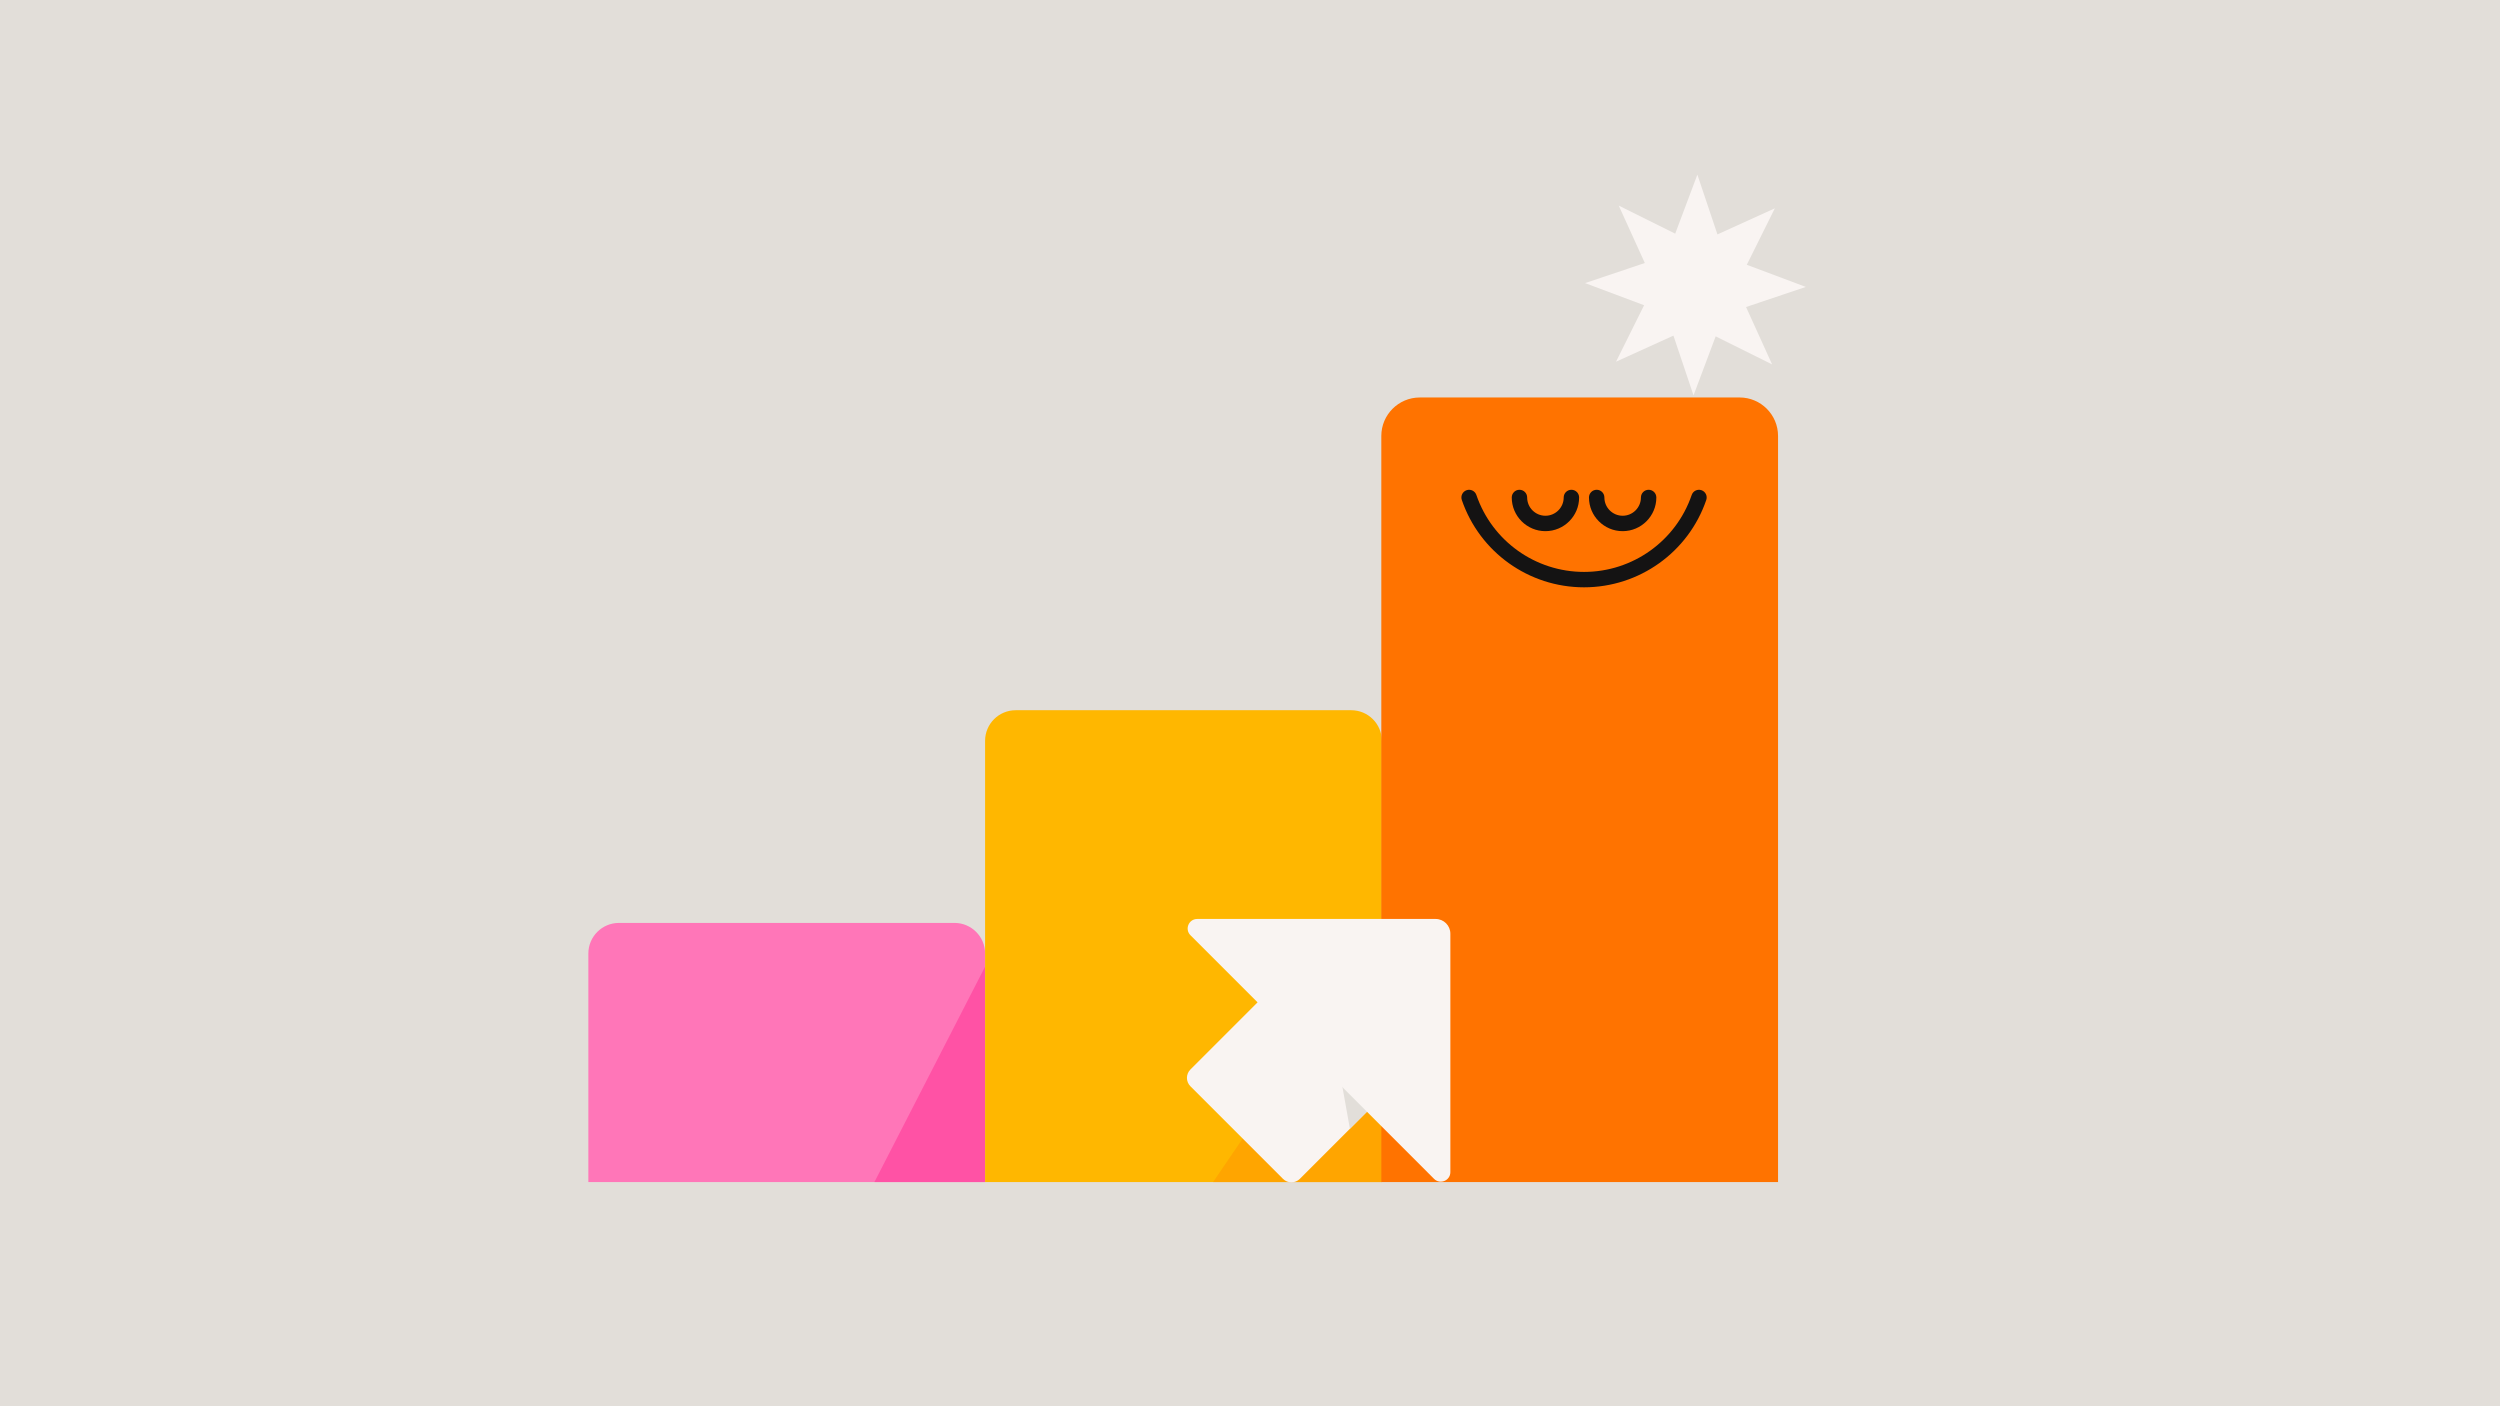
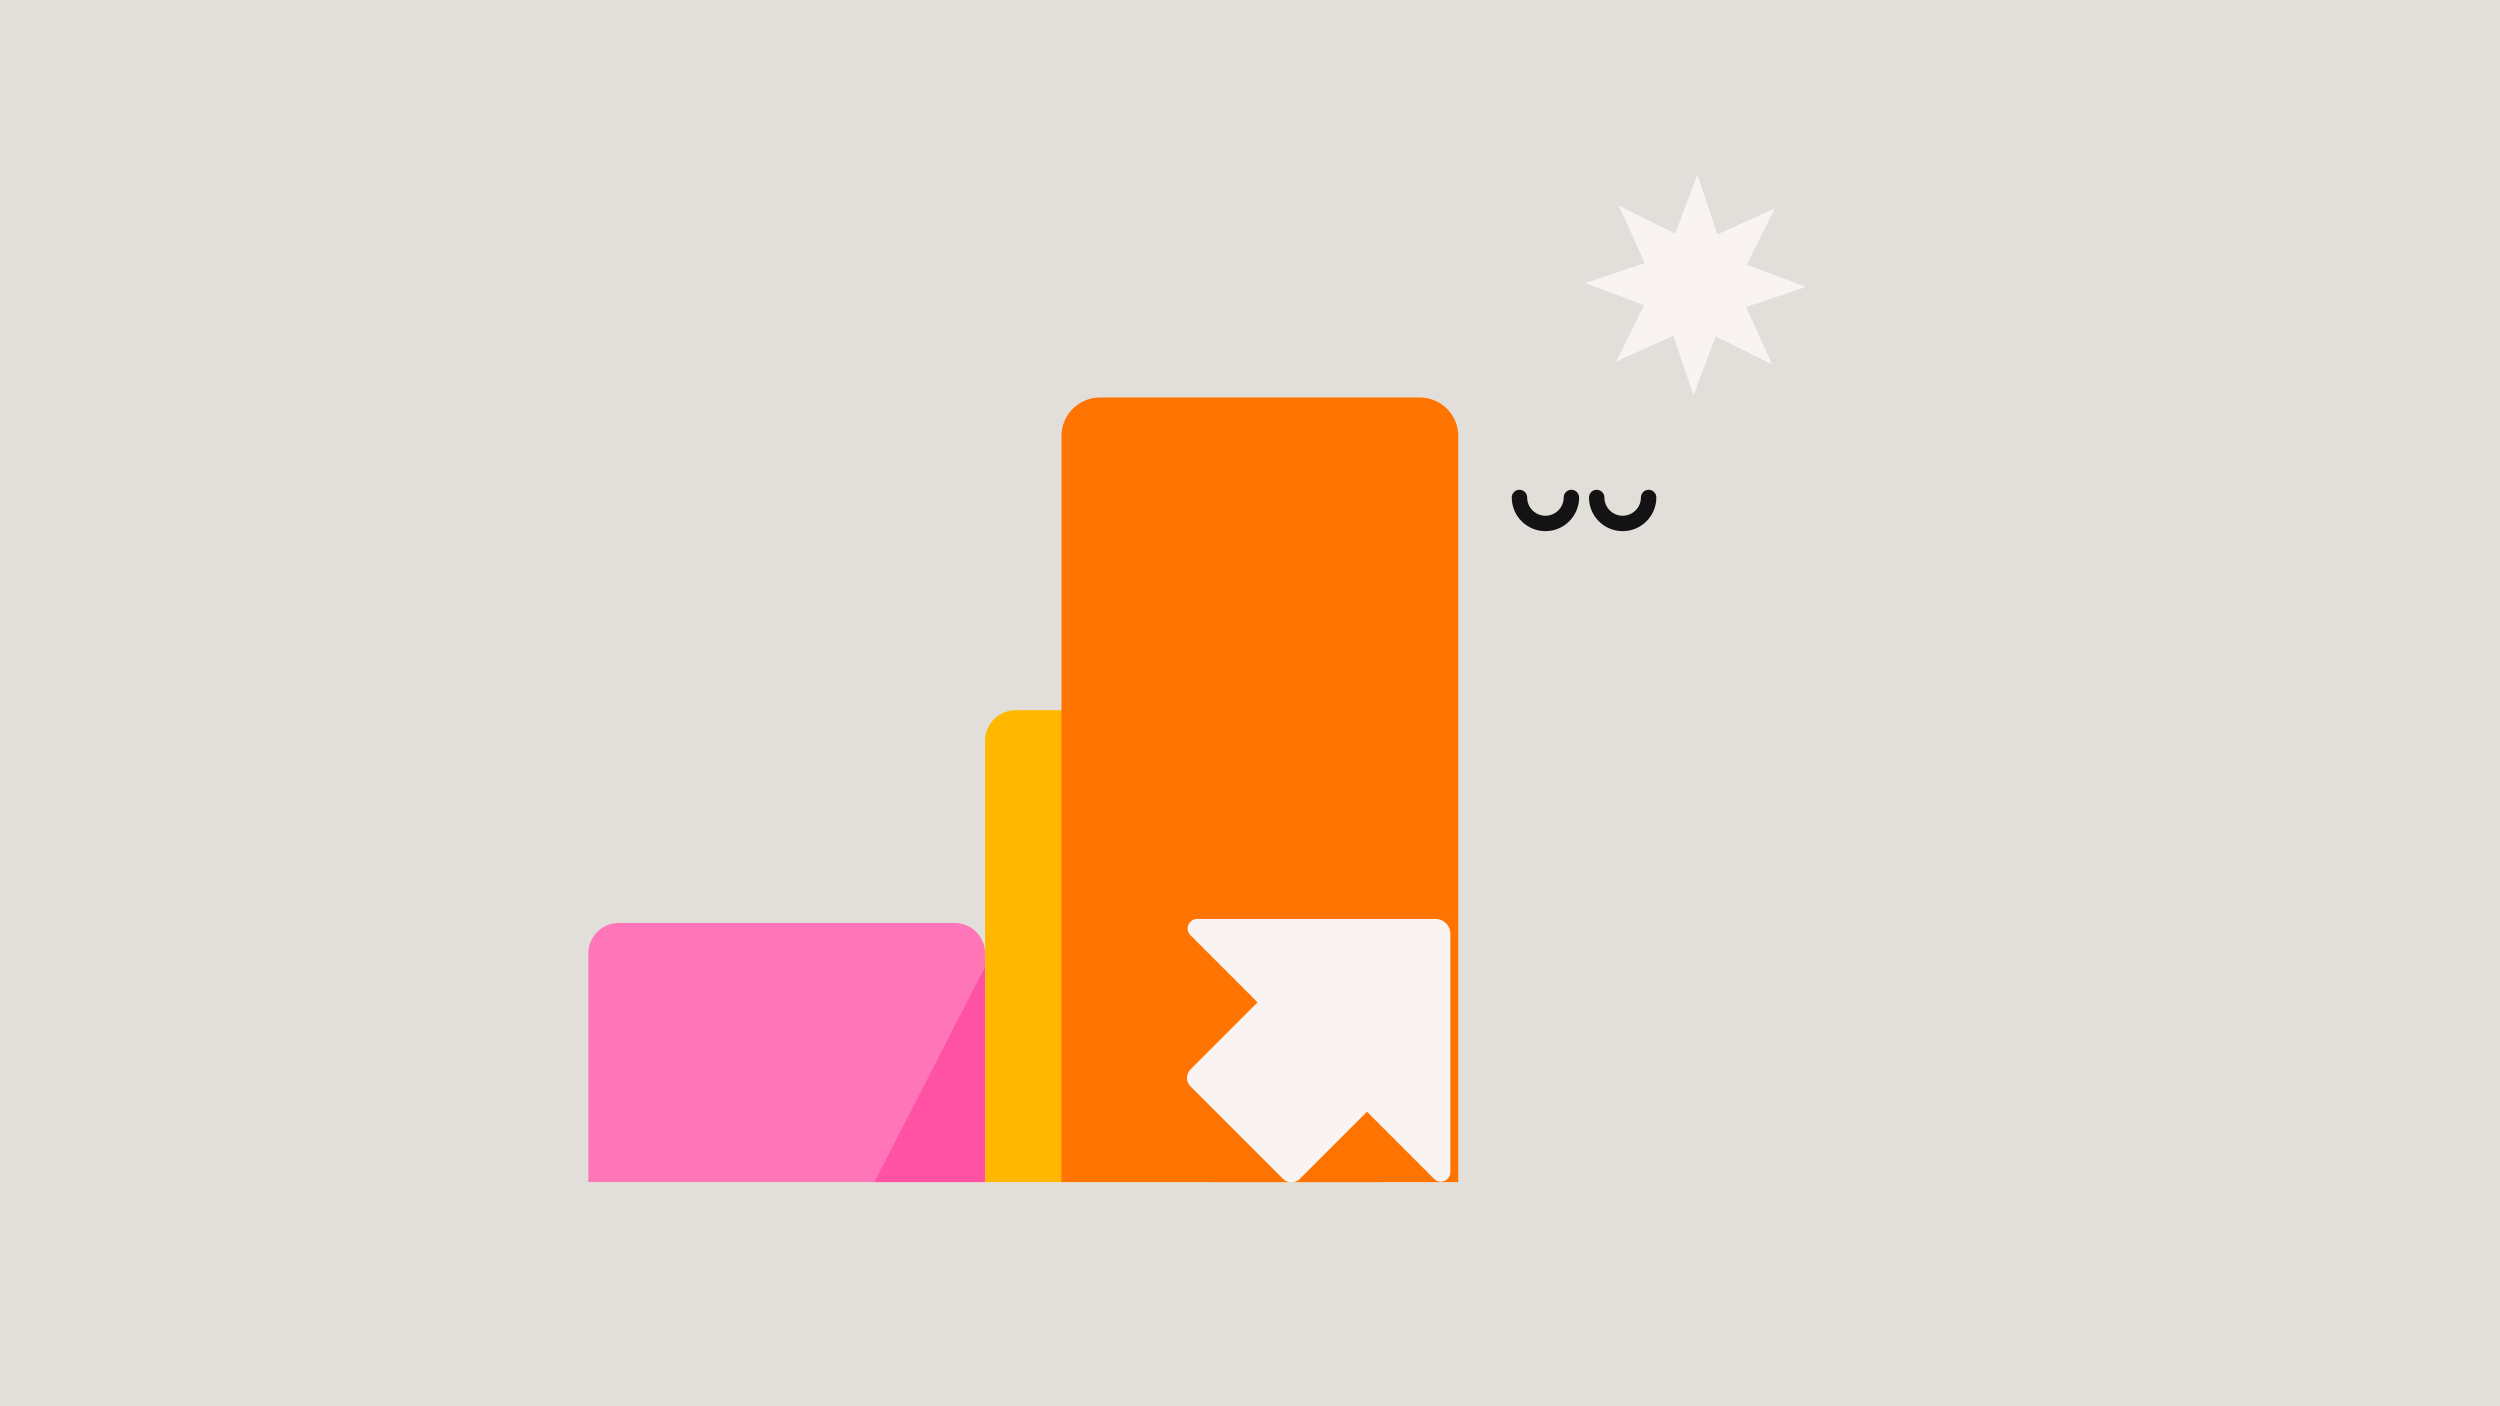
<svg xmlns="http://www.w3.org/2000/svg" id="Layer_1" data-name="Layer 1" viewBox="0 0 1920 1080">
  <defs>
    <style>
      .cls-1 {
        fill: none;
      }

      .cls-2 {
        clip-path: url(#clippath);
      }

      .cls-3 {
        fill: #f9f4f2;
      }

      .cls-4 {
        fill: #ff52a5;
      }

      .cls-5 {
        fill: orange;
      }

      .cls-6 {
        fill: #ffb700;
      }

      .cls-7 {
        fill: #ff7300;
      }

      .cls-8 {
        fill: #ff76b8;
      }

      .cls-9 {
        fill: #e2ded9;
      }

      .cls-10 {
        fill: #141313;
      }

      .cls-11 {
        clip-path: url(#clippath-1);
      }

      .cls-12 {
        clip-path: url(#clippath-2);
      }
    </style>
    <clipPath id="clippath">
      <path class="cls-1" d="m475.36,708.8h257.7c12.97,0,23.49,10.53,23.49,23.49v175.55h-304.69v-175.55c0-12.97,10.53-23.49,23.49-23.49Z" />
    </clipPath>
    <clipPath id="clippath-1">
      <path class="cls-1" d="m780.05,545.45h257.7c12.97,0,23.49,10.53,23.49,23.49v338.91h-304.69v-338.91c0-12.97,10.53-23.49,23.49-23.49Z" />
    </clipPath>
    <clipPath id="clippath-2">
-       <path class="cls-1" d="m938.77,753.09h118.8v127.66c0,5.03-4.08,9.11-9.11,9.11h-100.59c-5.03,0-9.11-4.08-9.11-9.11v-127.66h0Z" transform="translate(873.22 -465.21) rotate(45)" />
-     </clipPath>
+       </clipPath>
  </defs>
  <rect class="cls-9" y="0" width="1920" height="1080" />
  <g>
    <g>
      <path class="cls-8" d="m475.36,708.8h257.7c12.97,0,23.49,10.53,23.49,23.49v175.55h-304.69v-175.55c0-12.97,10.53-23.49,23.49-23.49Z" />
      <g class="cls-2">
        <polygon class="cls-4" points="767.9 720.3 666 918.62 803.17 918.62 803.17 722.26 767.9 720.3" />
      </g>
      <path class="cls-6" d="m780.05,545.45h257.7c12.97,0,23.49,10.53,23.49,23.49v338.91h-304.69v-338.91c0-12.97,10.53-23.49,23.49-23.49Z" />
      <g class="cls-11">
        <polygon class="cls-5" points="1087.56 678.61 924.29 918.62 1061.46 918.62 1122.84 680.57 1087.56 678.61" />
      </g>
-       <path class="cls-7" d="m1090.39,305.26h245.61c16.3,0,29.54,13.24,29.54,29.54v573.04h-304.69V334.81c0-16.3,13.24-29.54,29.54-29.54Z" />
+       <path class="cls-7" d="m1090.39,305.26c16.3,0,29.54,13.24,29.54,29.54v573.04h-304.69V334.81c0-16.3,13.24-29.54,29.54-29.54Z" />
      <g>
        <g>
          <path class="cls-10" d="m1186.89,407.93c-14.26,0-25.87-11.6-25.87-25.87,0-3.27,2.65-5.92,5.92-5.92s5.92,2.65,5.92,5.92c0,7.74,6.29,14.03,14.03,14.03s14.03-6.3,14.03-14.03c0-3.27,2.65-5.92,5.92-5.92s5.92,2.65,5.92,5.92c0,14.26-11.6,25.87-25.87,25.87Z" />
          <path class="cls-10" d="m1246.2,407.93c-14.26,0-25.87-11.6-25.87-25.87,0-3.27,2.65-5.92,5.92-5.92s5.92,2.65,5.92,5.92c0,7.74,6.3,14.03,14.03,14.03s14.03-6.3,14.03-14.03c0-3.27,2.65-5.92,5.92-5.92s5.92,2.65,5.92,5.92c0,14.26-11.6,25.87-25.87,25.87Z" />
        </g>
-         <path class="cls-10" d="m1216.55,451.06c-42.43,0-80.16-26.96-93.88-67.08-1.06-3.09.59-6.45,3.68-7.51,3.09-1.06,6.46.59,7.51,3.68,12.08,35.34,45.31,59.08,82.68,59.08s70.6-23.74,82.68-59.08c1.06-3.09,4.42-4.74,7.51-3.68,3.09,1.06,4.74,4.42,3.68,7.51-13.72,40.13-51.45,67.08-93.88,67.08Z" />
      </g>
    </g>
    <g>
      <g>
        <path class="cls-3" d="m938.77,753.09h118.8v127.66c0,5.03-4.08,9.11-9.11,9.11h-100.59c-5.03,0-9.11-4.08-9.11-9.11v-127.66h0Z" transform="translate(873.22 -465.21) rotate(45)" />
        <g class="cls-12">
-           <polyline class="cls-9" points="1066.63 870.95 1029.66 827.39 1040.88 890.09" />
-         </g>
+           </g>
      </g>
      <path class="cls-3" d="m1113.88,900.17v-183.1c0-6.25-5.06-11.31-11.31-11.31h-183.1c-6.54,0-9.81,7.9-5.19,12.52l187.08,187.08c4.62,4.62,12.52,1.35,12.52-5.19Z" />
    </g>
  </g>
  <g id="SHAPE-11">
    <polygon class="cls-3" points="1363.08 159.99 1341.53 203.35 1386.86 220.36 1340.97 235.79 1360.99 279.87 1317.63 258.32 1300.62 303.65 1285.2 257.75 1241.12 277.78 1262.67 234.42 1217.34 217.41 1263.23 201.99 1243.2 157.9 1286.56 179.45 1303.58 134.12 1319 180.02 1363.08 159.99" />
  </g>
</svg>